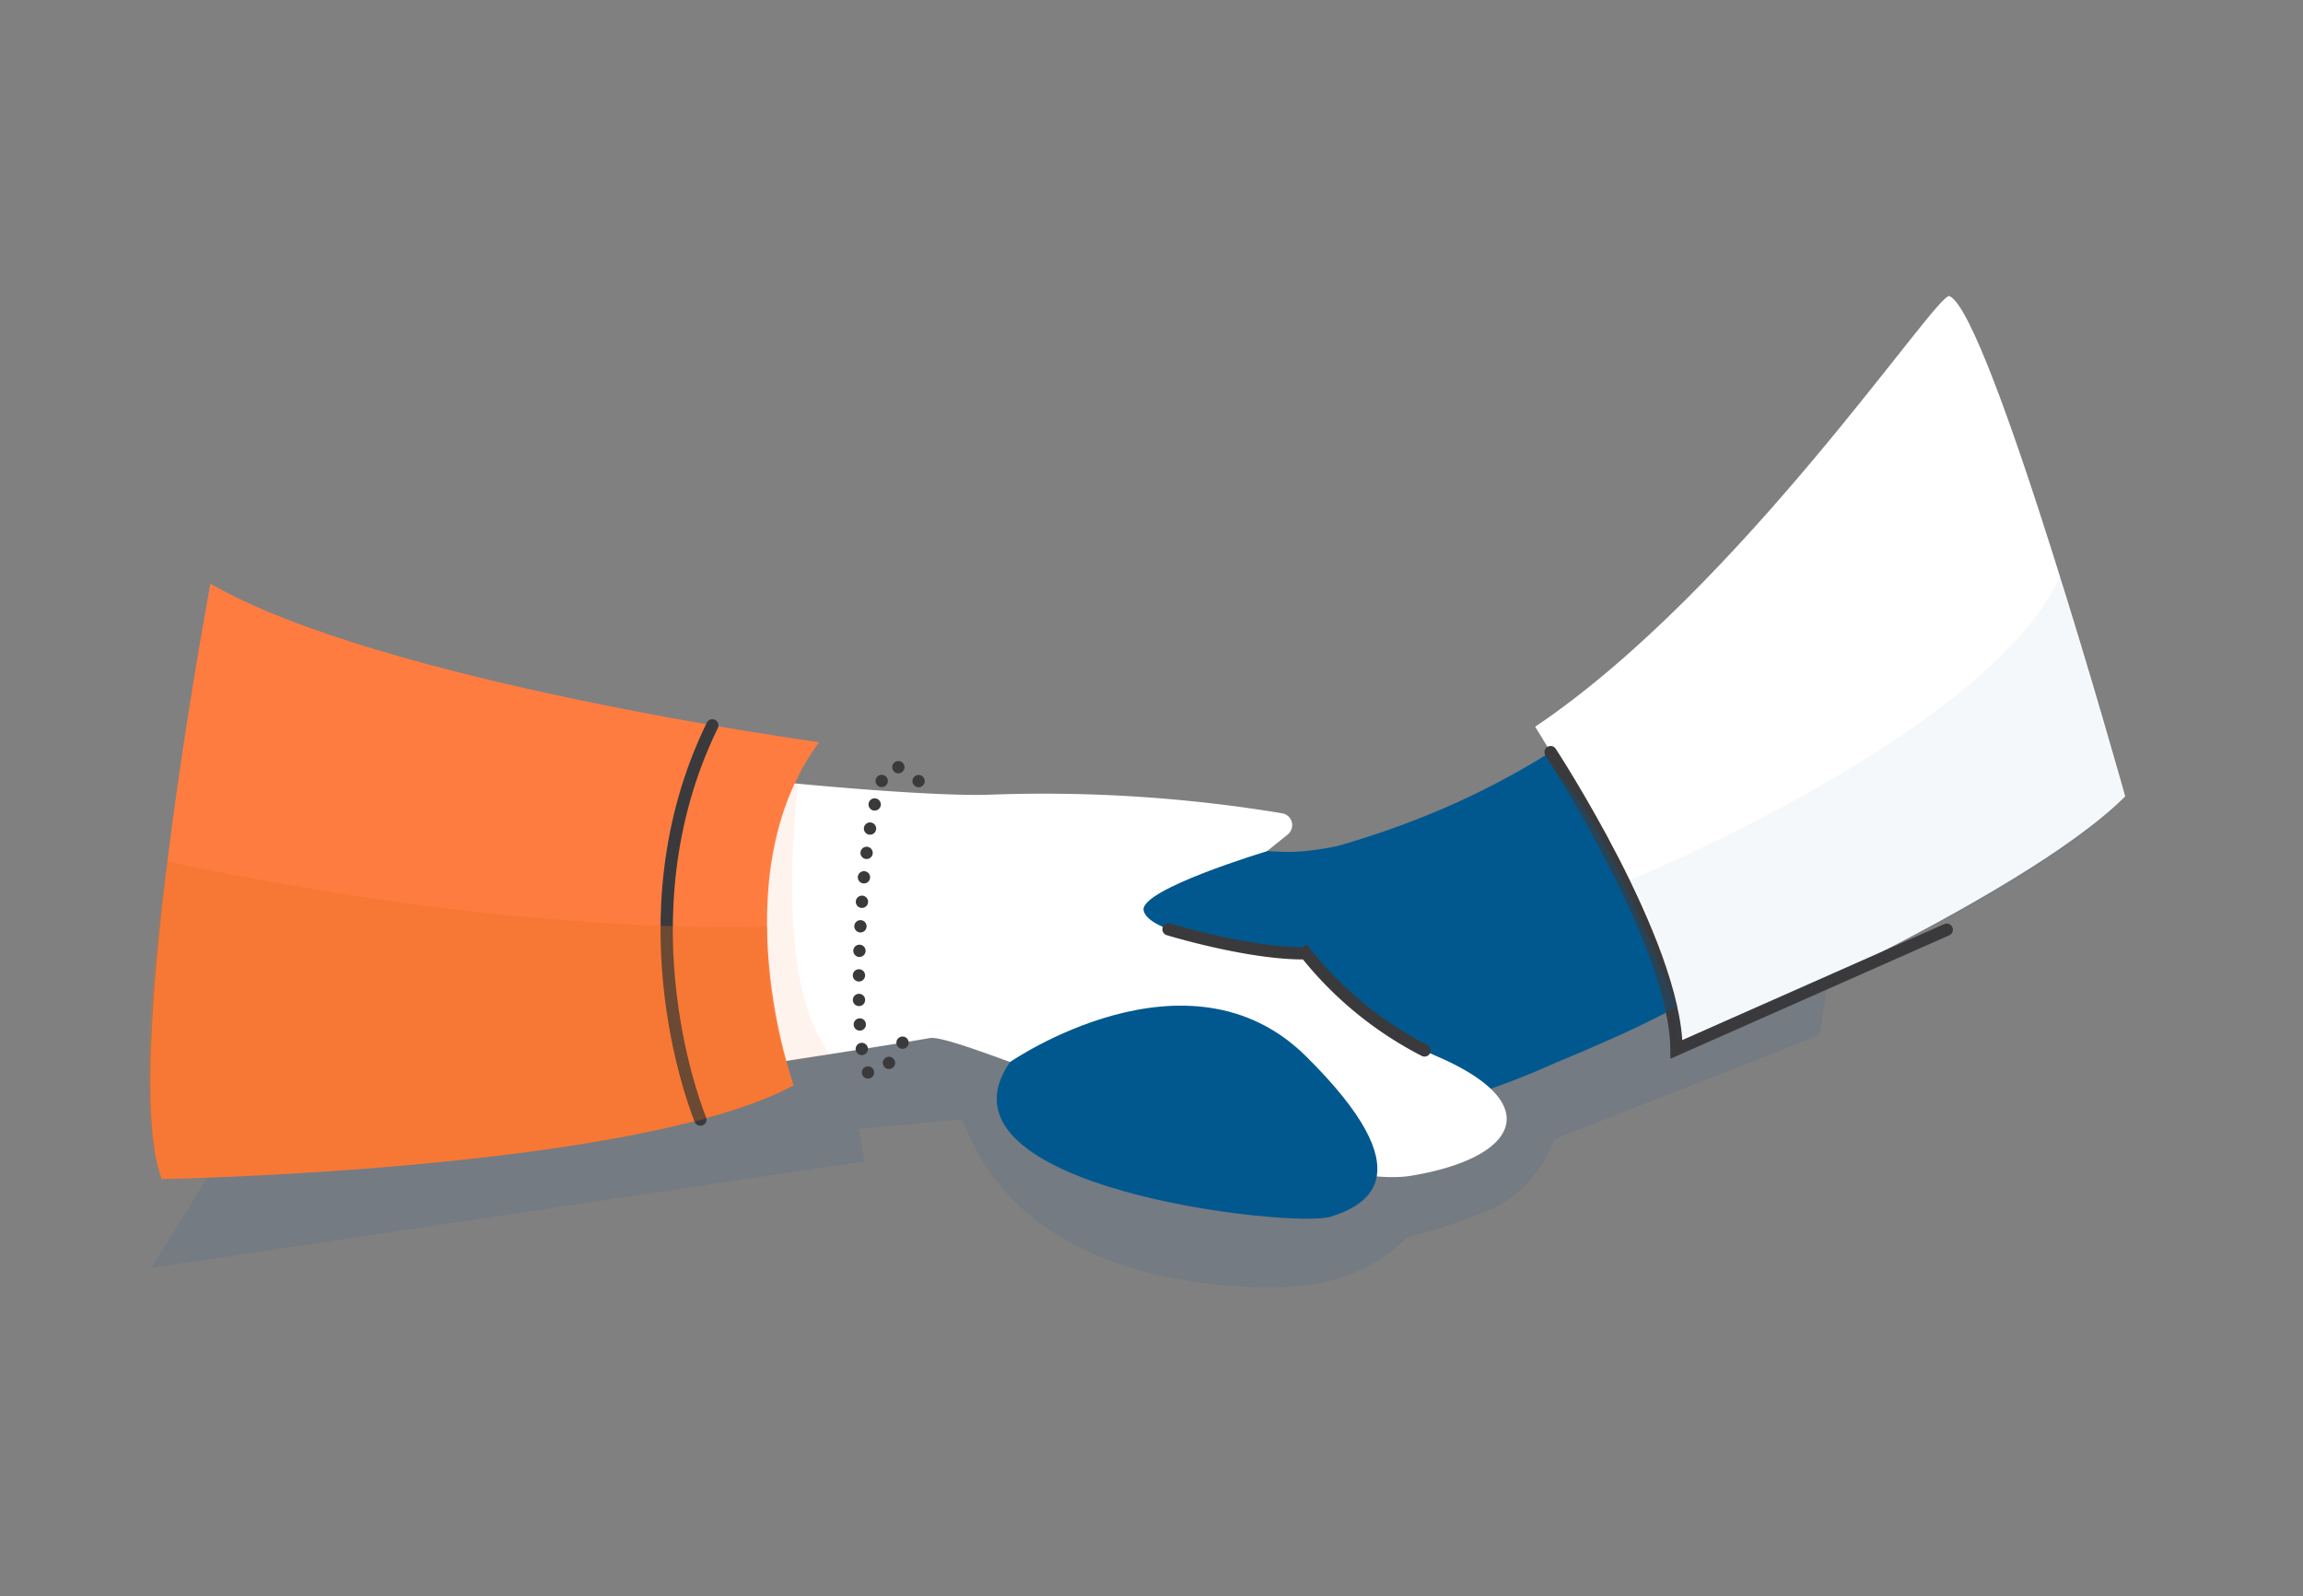
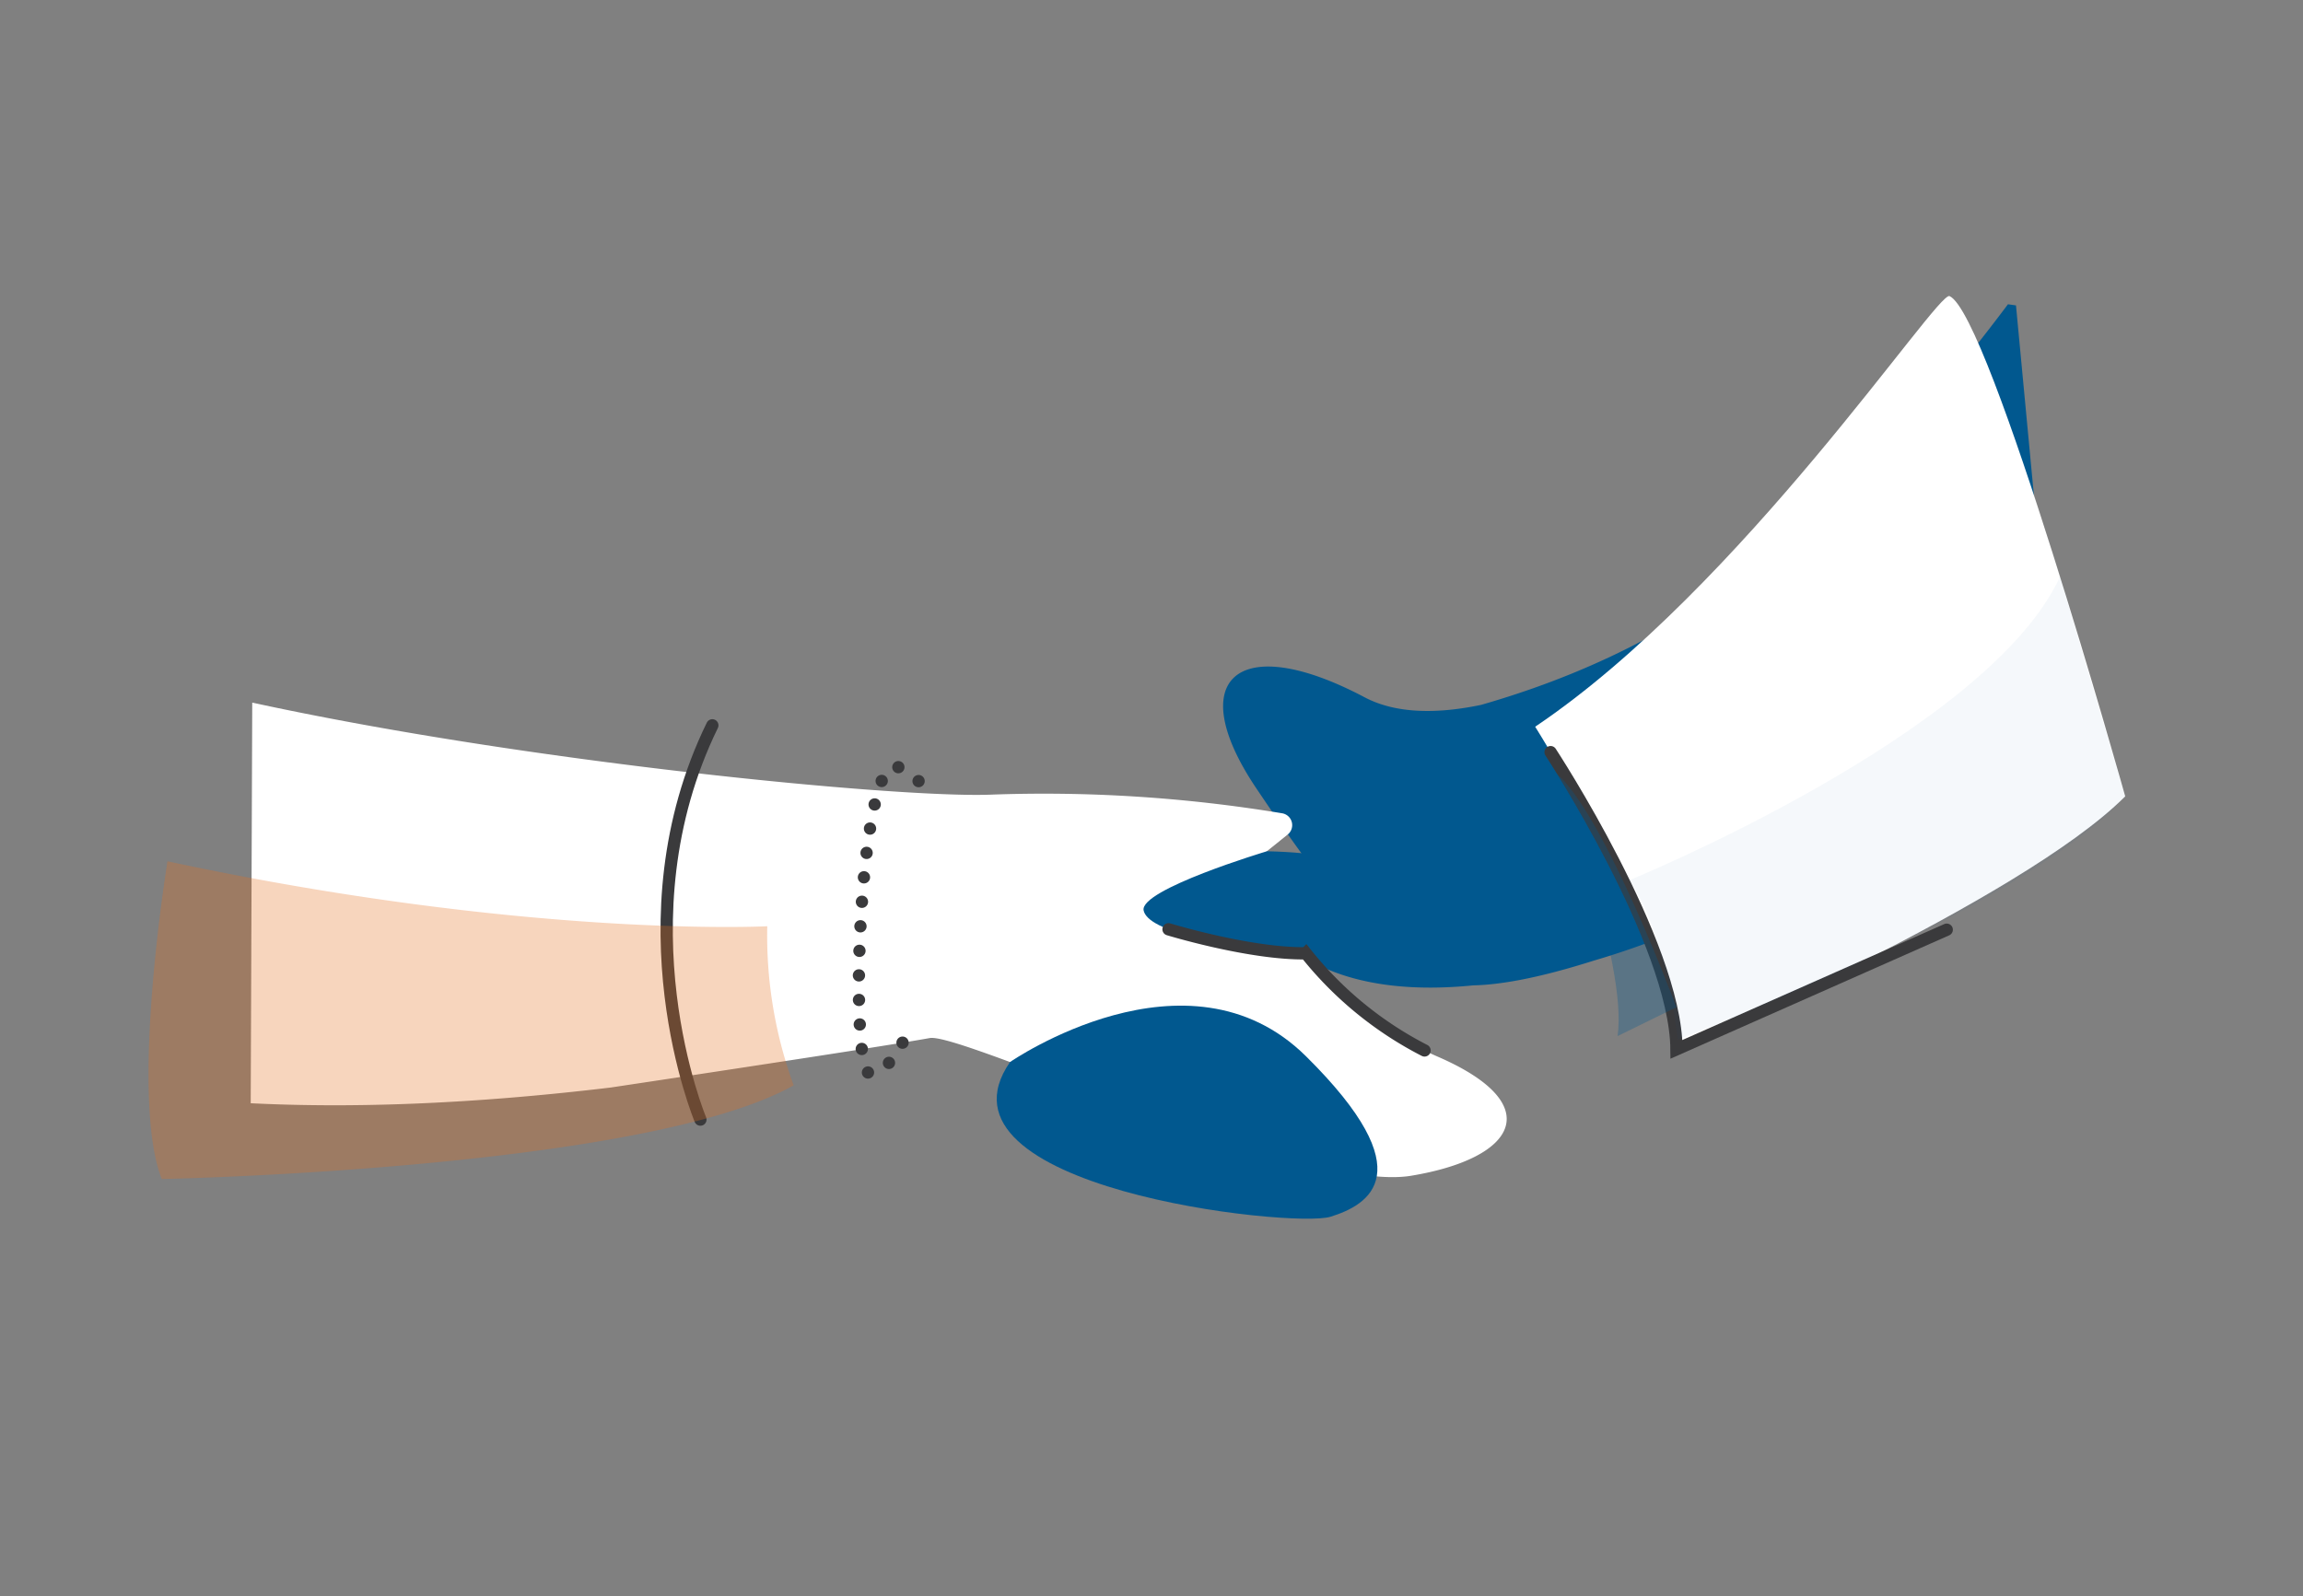
<svg xmlns="http://www.w3.org/2000/svg" width="375" height="260" viewBox="0 0 375 260">
  <rect x="0" y="0" width="375" height="260" fill="#808080" stroke="none" />
  <defs>
    <clipPath id="clip-path">
      <rect id="Rectangle_860" data-name="Rectangle 860" width="314.301" height="197.496" fill="none" />
    </clipPath>
    <clipPath id="clip-path-3">
      <rect id="Rectangle_851" data-name="Rectangle 851" width="263.975" height="87.329" transform="translate(6.72 110.167)" fill="none" />
    </clipPath>
    <clipPath id="clip-path-4">
-       <path id="Tracé_2847" data-name="Tracé 2847" d="M0,120v.95c.015,23.833,1.189,52.636,6.377,61.975,0,0,75.954-12.04,99.766-29.431,0,0-16.719-31.839-3.677-55.919,0,0-72.041.267-101.74-11.772,0,0-.714,15.438-.726,34.2" fill="none" />
-     </clipPath>
+       </clipPath>
    <clipPath id="clip-path-6">
      <rect id="Rectangle_854" data-name="Rectangle 854" width="24.788" height="41.074" transform="translate(221.921 85.807)" fill="#01588f" />
    </clipPath>
    <clipPath id="clip-path-7">
      <rect id="Rectangle_856" data-name="Rectangle 856" width="14.572" height="46.763" transform="translate(96.752 103.098)" fill="none" />
    </clipPath>
    <clipPath id="clip-path-8">
-       <path id="Tracé_2852" data-name="Tracé 2852" d="M100.02,103.1s-.215,33.688,11.3,44.54l-6.873,2.224S90.633,124.336,100.02,103.1" fill="none" />
-     </clipPath>
+       </clipPath>
    <linearGradient id="linear-gradient" x1="-4.38" y1="2.019" x2="-4.332" y2="2.019" gradientUnits="objectBoundingBox">
      <stop offset="0" stop-color="#ff9b52" />
      <stop offset="0.448" stop-color="#ff854a" />
      <stop offset="1" stop-color="#ff854a" />
    </linearGradient>
    <clipPath id="clip-path-9">
      <rect id="Rectangle_857" data-name="Rectangle 857" width="78.101" height="83.326" transform="translate(236.2 42.761)" fill="none" />
    </clipPath>
    <clipPath id="clip-path-10">
      <rect id="Rectangle_858" data-name="Rectangle 858" width="106.087" height="54.495" transform="translate(0.056 128.435)" fill="none" />
    </clipPath>
  </defs>
  <g id="ICS-bandeau-carriere-4-integrite" transform="translate(-1234 -283)">
    <g id="Groupe_2080" data-name="Groupe 2080" transform="translate(1279.486 293) rotate(8)">
      <g id="Groupe_2079" data-name="Groupe 2079" clip-path="url(#clip-path)">
        <g id="Groupe_2060" data-name="Groupe 2060">
          <g id="Groupe_2059" data-name="Groupe 2059" clip-path="url(#clip-path)">
            <g id="Groupe_2058" data-name="Groupe 2058" opacity="0.09">
              <g id="Groupe_2057" data-name="Groupe 2057">
                <g id="Groupe_2056" data-name="Groupe 2056" clip-path="url(#clip-path-3)">
-                   <path id="Tracé_2842" data-name="Tracé 2842" d="M270.394,122.168l-40.416,22.786a19.634,19.634,0,0,1-9.339,13.2,93.805,93.805,0,0,1-12.2,5.992s-5.1,8.1-17.273,10.5-41.265,4.5-55.057-16.194l-2.1-3.3-16.34,3.9,1.645,5.092L6.72,197.5,37.448,127.68l197.5-17.513H270.7Z" fill="#025199" />
-                 </g>
+                   </g>
              </g>
            </g>
-             <path id="Tracé_2843" data-name="Tracé 2843" d="M300.753,63.84s8.749-5.24-19.924,26.009c-12.642,13.778-27.212,27.138-42.95,37.032-3.333,2.1-6.457,3.992-9.392,5.715a132.882,132.882,0,0,1-16.183,8.711c-8.579,4.112-14.574,6-18.761,6.671-8.806,2.149-18.012,2.818-25.976.083-8.921-3.065-2-12.413-.811-13.916-.661-.3-3.242-2.529-12.7-13.064-14.354-16-6.552-25.049,15.417-17.107,5.616,2.03,12.377.963,18.968-1.411,29.438-13.137,52.744-34.072,76.794-78.231" fill="#01588f" />
+             <path id="Tracé_2843" data-name="Tracé 2843" d="M300.753,63.84c-12.642,13.778-27.212,27.138-42.95,37.032-3.333,2.1-6.457,3.992-9.392,5.715a132.882,132.882,0,0,1-16.183,8.711c-8.579,4.112-14.574,6-18.761,6.671-8.806,2.149-18.012,2.818-25.976.083-8.921-3.065-2-12.413-.811-13.916-.661-.3-3.242-2.529-12.7-13.064-14.354-16-6.552-25.049,15.417-17.107,5.616,2.03,12.377.963,18.968-1.411,29.438-13.137,52.744-34.072,76.794-78.231" fill="#01588f" />
            <path id="Tracé_2844" data-name="Tracé 2844" d="M10.164,104.035c45.9,3.427,105.961.772,120.956-1.852a237.245,237.245,0,0,1,47.642-3.634,1.958,1.958,0,0,1,1.354,3.3l-6.005,6.4s16.408,20.849,35.177,26.011,15.256,14.568-1.551,19.834-75.694-12.964-80.721-11.307c-8.9,2.931-50.363,15.221-50.363,15.221C54.5,163.865,35.49,167.2,19,168.69Z" fill="#fff" />
            <path id="Tracé_2845" data-name="Tracé 2845" d="M140.5,144.837s25.848-23.848,47.588-7.645,13.446,22.581,7.585,25.339-66.39,4.6-55.173-17.694" fill="#01588f" />
            <path id="Tracé_2846" data-name="Tracé 2846" d="M177.141,105.02s-19.737,9.074-18.53,12.349,13.161,4.04,27.13,3.22c0,0,24.97-19.532-8.6-15.569" fill="#01588f" />
          </g>
        </g>
        <g id="Groupe_2062" data-name="Groupe 2062">
          <g id="Groupe_2061" data-name="Groupe 2061" clip-path="url(#clip-path-4)">
            <path id="Tracé_3696" data-name="Tracé 3696" d="M0,0H106.143V97.122H0Z" transform="translate(0 85.808)" fill="#ff7c40" />
          </g>
        </g>
        <g id="Groupe_2078" data-name="Groupe 2078">
          <g id="Groupe_2077" data-name="Groupe 2077" clip-path="url(#clip-path)">
            <path id="Tracé_2848" data-name="Tracé 2848" d="M217.58,78.851s27.291,32.374,30.1,48.829c0,0,52.173-31.705,66.621-50.969,0,0-32.724-74.716-39.669-76.706-2.078-.595-26.892,51.75-57.052,78.846" fill="#fff" />
            <path id="Tracé_2849" data-name="Tracé 2849" d="M220.64,82.6s24.492,27.955,27.04,45.082l40.864-25.418" fill="none" stroke="#3a3a3c" stroke-linecap="round" stroke-miterlimit="10" stroke-width="2" />
            <g id="Groupe_2065" data-name="Groupe 2065" opacity="0.3">
              <g id="Groupe_2064" data-name="Groupe 2064">
                <g id="Groupe_2063" data-name="Groupe 2063" clip-path="url(#clip-path-6)">
                  <path id="Tracé_2850" data-name="Tracé 2850" d="M221.921,85.807s16.049,29.118,15.958,41.073l8.829-5.987s-16.023-29.646-24.787-35.086" fill="#01588f" />
                </g>
              </g>
            </g>
            <path id="Tracé_2851" data-name="Tracé 2851" d="M163.053,119.834s13.683,2.165,22.688.756a59.2,59.2,0,0,0,21.337,12.981" fill="none" stroke="#3a3a3c" stroke-linecap="round" stroke-miterlimit="10" stroke-width="2" />
            <g id="Groupe_2070" data-name="Groupe 2070" opacity="0.1">
              <g id="Groupe_2069" data-name="Groupe 2069">
                <g id="Groupe_2068" data-name="Groupe 2068" clip-path="url(#clip-path-7)">
                  <g id="Groupe_2067" data-name="Groupe 2067">
                    <g id="Groupe_2066" data-name="Groupe 2066" clip-path="url(#clip-path-8)">
                      <rect id="Rectangle_855" data-name="Rectangle 855" width="20.691" height="46.764" transform="translate(90.633 103.098)" fill="url(#linear-gradient)" />
                    </g>
                  </g>
                </g>
              </g>
            </g>
            <path id="Tracé_2853" data-name="Tracé 2853" d="M91.879,161.136s-17.952-30.284-7.012-63.861" fill="none" stroke="#3a3a3c" stroke-linecap="round" stroke-miterlimit="10" stroke-width="2" />
            <path id="Tracé_2854" data-name="Tracé 2854" d="M122.73,144.149a8.5,8.5,0,0,1-4.366,5.712c-3.649,1.746-9.49-53.351-2.422-50s5.076,3.241,5.076,3.241" fill="none" stroke="#3a3a3c" stroke-linecap="round" stroke-miterlimit="10" stroke-width="2" stroke-dasharray="0 4" />
            <g id="Groupe_2073" data-name="Groupe 2073" opacity="0.04">
              <g id="Groupe_2072" data-name="Groupe 2072">
                <g id="Groupe_2071" data-name="Groupe 2071" clip-path="url(#clip-path-9)">
                  <path id="Tracé_2855" data-name="Tracé 2855" d="M236.2,101.5s54.514-31.754,62.611-58.744L314.3,76.71c-13.823,20.565-66.622,49.377-66.622,49.377s-4.659-17.7-11.48-24.582" fill="#025199" />
                </g>
              </g>
            </g>
            <g id="Groupe_2076" data-name="Groupe 2076" opacity="0.29">
              <g id="Groupe_2075" data-name="Groupe 2075">
                <g id="Groupe_2074" data-name="Groupe 2074" clip-path="url(#clip-path-10)">
                  <path id="Tracé_2856" data-name="Tracé 2856" d="M98.28,128.435s-38.085,7.4-98.191,3.115c0,0-.866,38.832,6.289,51.38,0,0,77.554-12.485,99.766-29.431a71.085,71.085,0,0,1-7.864-25.064" fill="#e56d1c" />
                </g>
              </g>
            </g>
          </g>
        </g>
      </g>
    </g>
-     <rect id="Rectangle_867" data-name="Rectangle 867" width="375" height="260" transform="translate(1234 283)" fill="none" />
  </g>
</svg>